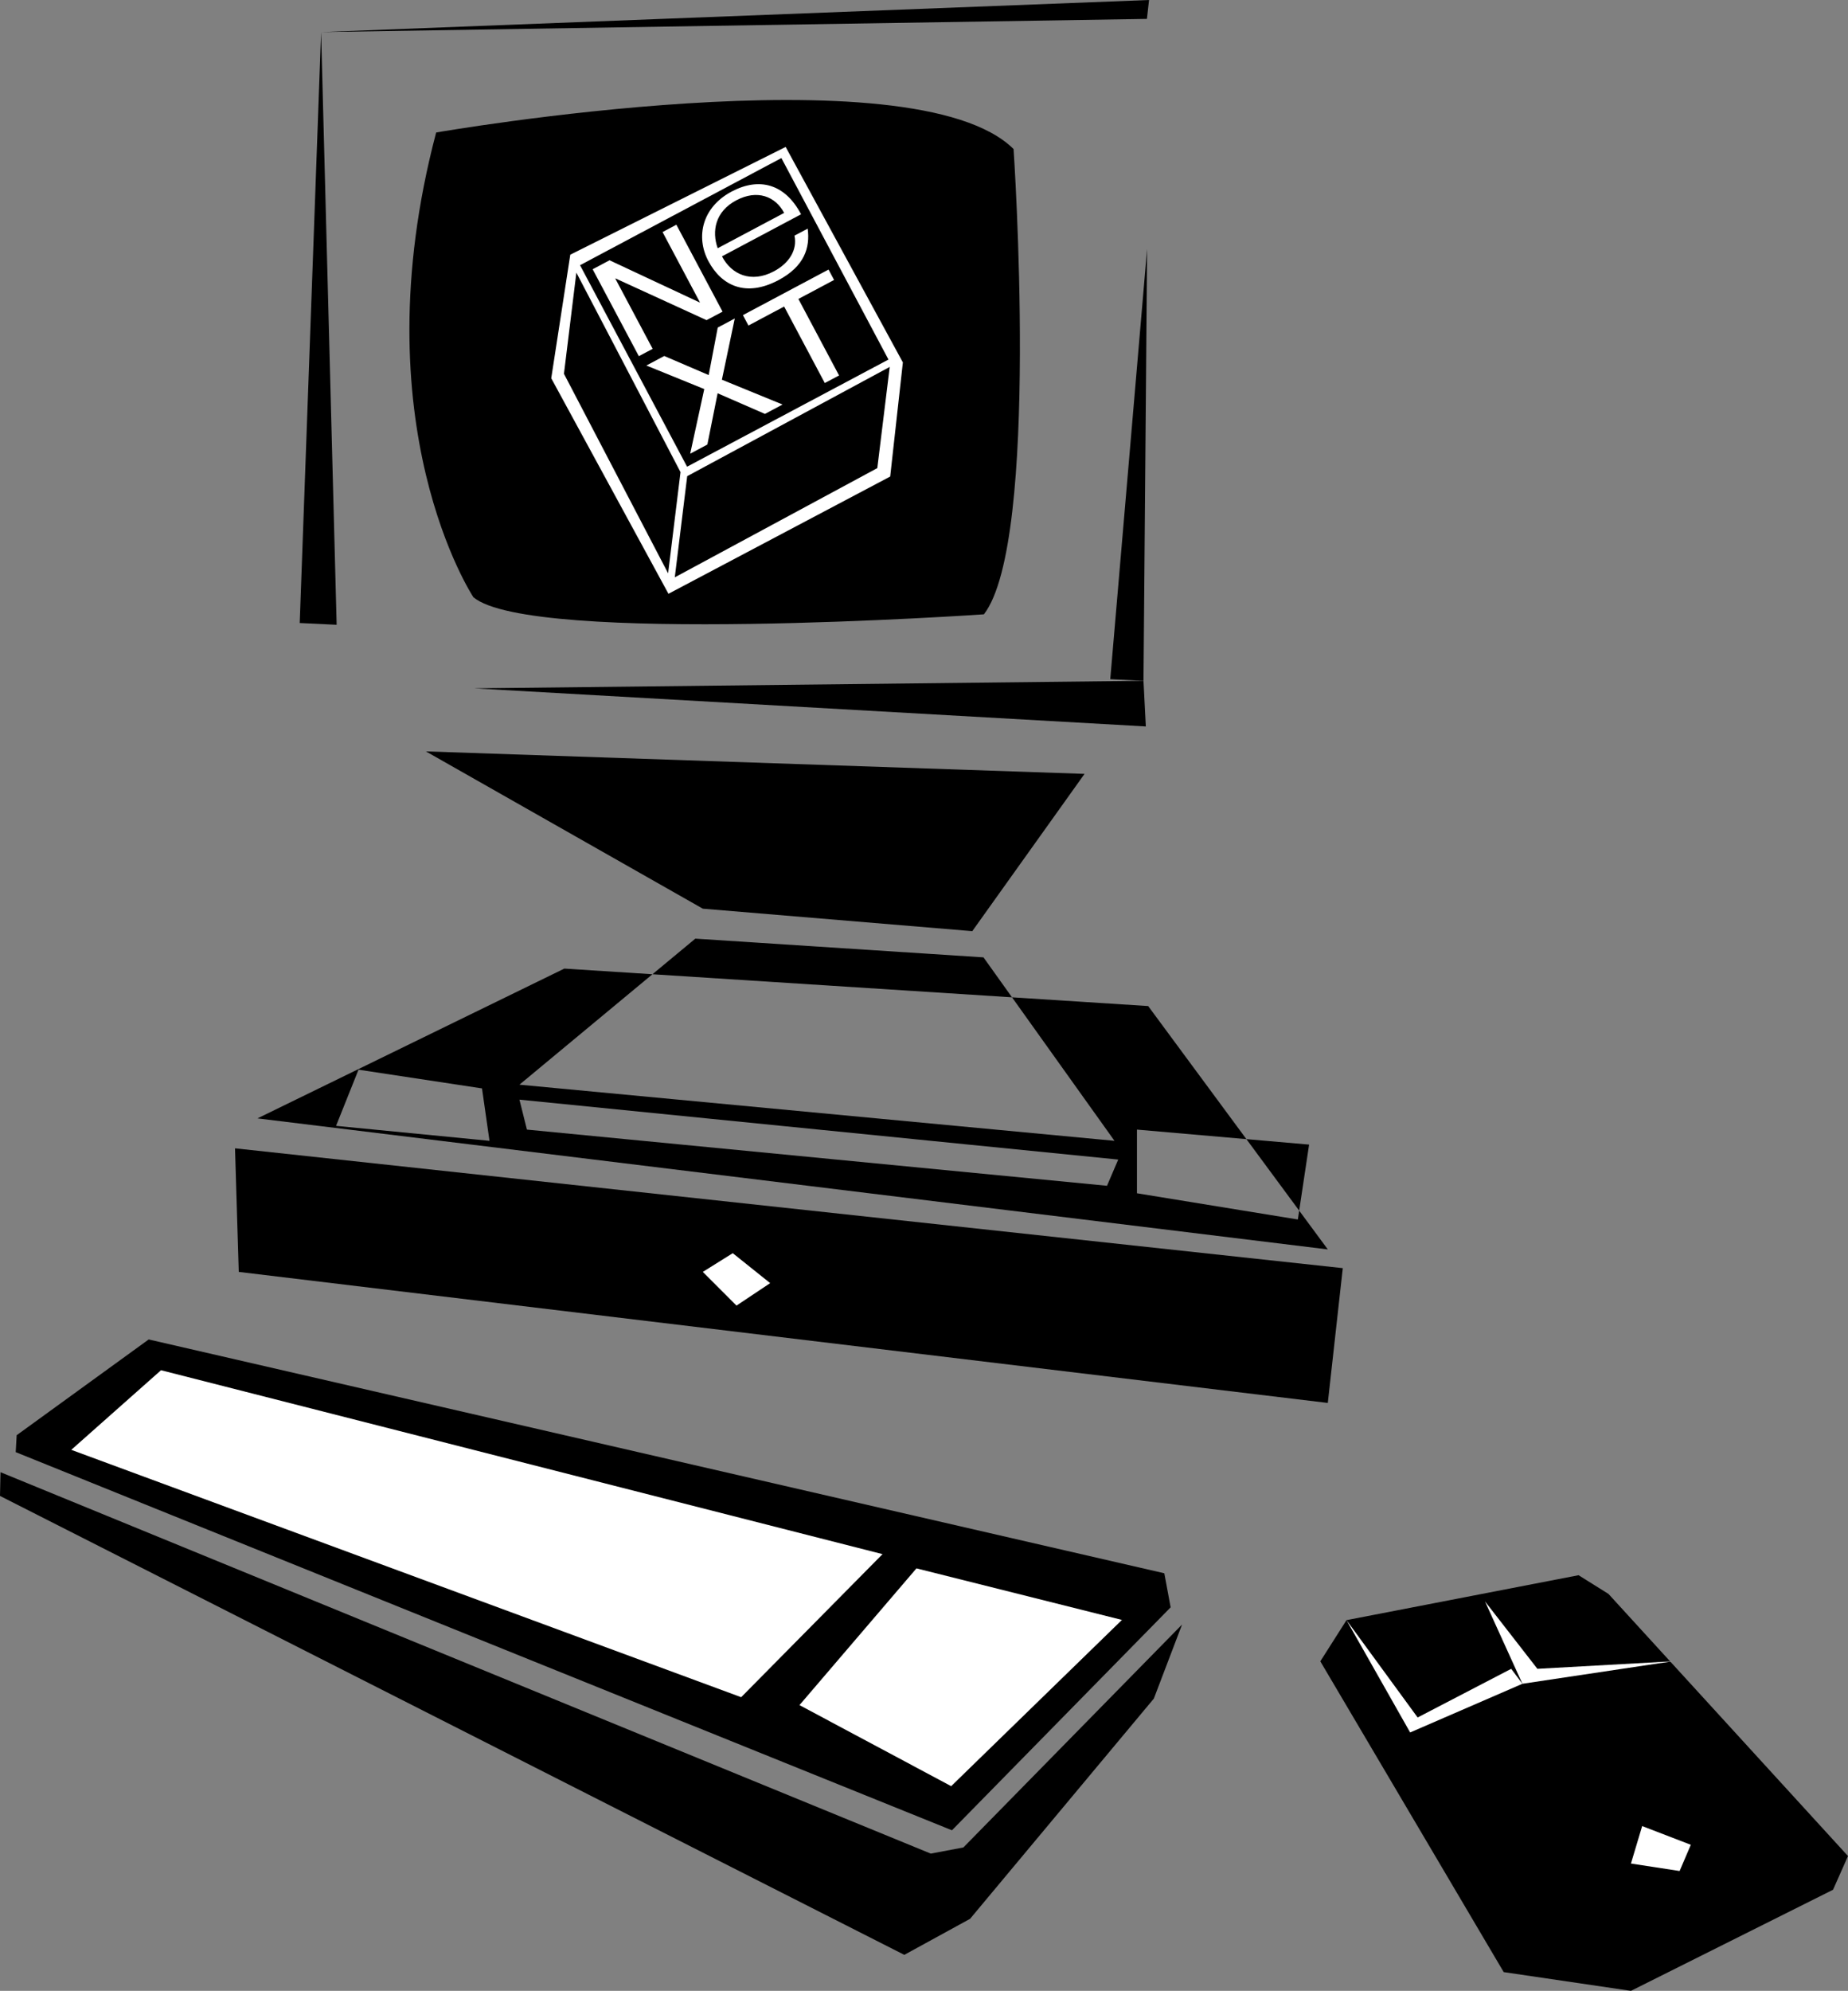
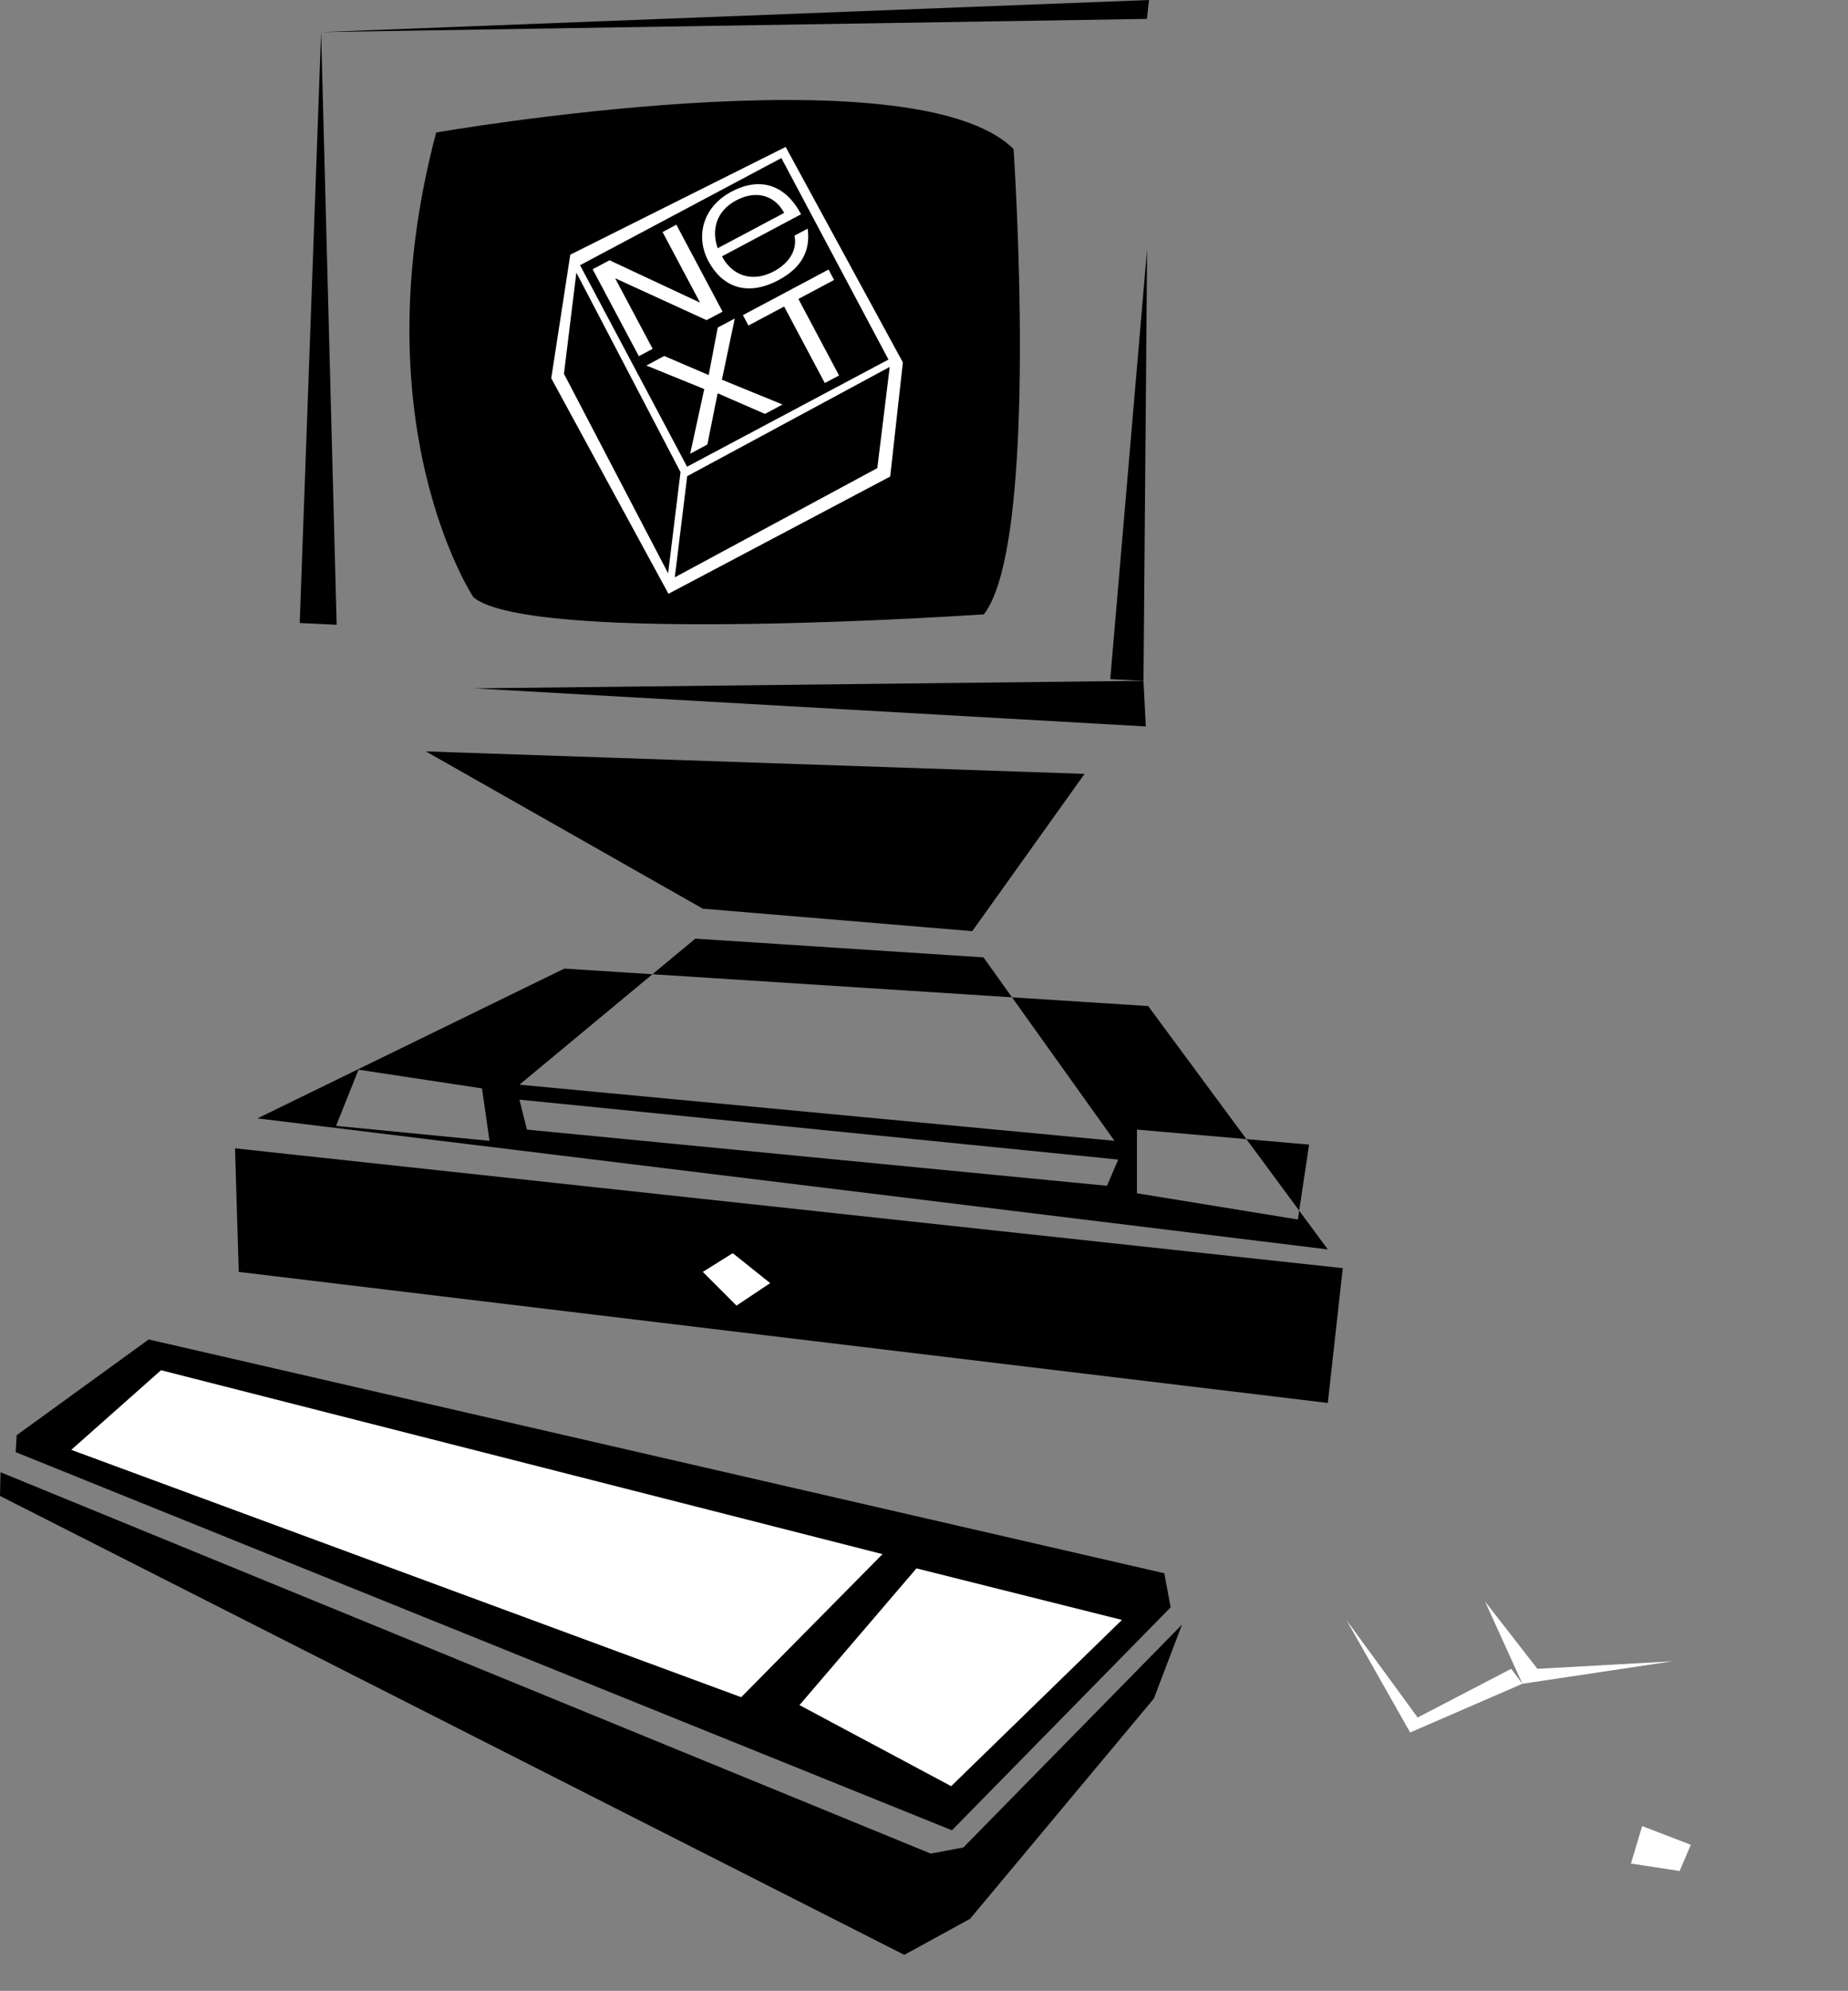
<svg xmlns="http://www.w3.org/2000/svg" width="322.615" height="347.365" viewBox="0 0 241.961 260.523">
  <rect x="0" y="0" width="241.961" height="260.523" fill="#808080" stroke="none" />
  <path style="fill:#000;fill-opacity:1;fill-rule:nonzero;stroke:none" d="m203.79 414.008.491 16.172 142.59 17.148 1.961-17.64-145.043-15.68m8.473-68.742 2.8-77.329 2.036 77.56zm2.801-77.328 108.402-4.2-.277 2.473zm108.147 28.367-4.823 56.312 4.351.211zm0 0" transform="translate(-173.02 -263.738)" />
  <path style="fill:#000;fill-opacity:1;fill-rule:nonzero;stroke:none" d="m322.738 352.828.305 5.973-87.914-4.985zm-92.613-71.75s62.473-10.883 75.602 2.164c0 0 3.507 51.313-3.883 60.887 0 0-59.281 4.09-66.84-2.234 0 0-14.984-22.575-4.879-60.817m-1.344 80.988 36.258 20.582 35.281 2.942 14.7-20.582-86.239-2.942M206.73 410.09l40.18-19.602 76.442 4.903 23.52 31.847zm57.329-23.52-23.028 19.11 77.91 7.347-17.152-24.007zm-27.93 19.598-16.168-2.45-2.941 7.352 20.09 1.957zm85.754 5.39v8.333l21.066 3.43 1.473-9.801zm-80.852-3.917.98 3.918 75.95 7.351 1.469-3.43-78.399-7.84m-48.543 31.38 132.977 30.597.828 4.457-28.633 29.176-122.582-49.484.125-2.215 17.285-12.531" transform="translate(-173.02 -263.738)" />
  <path style="fill:#000;fill-opacity:1;fill-rule:nonzero;stroke:none" d="m173.086 456.39-.066 3.106 118.402 60.055 8.61-4.715 24.062-28.82 3.695-9.692-28.633 29.172-4.27.805-121.8-49.91" transform="translate(-173.02 -263.738)" />
  <path style="fill:#fff;fill-opacity:1;fill-rule:nonzero;stroke:none" d="m194.102 443.047-11.75 10.418 87.71 32.37 18.508-18.722-94.468-24.066m98.91 25.93-15.317 17.894 19.864 10.606 22.359-21.754-26.906-6.746" transform="translate(-173.02 -263.738)" />
-   <path style="fill:#000;fill-opacity:1;fill-rule:nonzero;stroke:none" d="m349.32 475.75-3.43 5.39 24.012 40.669 16.66 2.453 26.461-13.23 1.957-4.41-31.359-34.302-3.918-2.449-30.383 5.879" transform="translate(-173.02 -263.738)" />
  <path style="fill:#fff;fill-opacity:1;fill-rule:nonzero;stroke:none" d="m367.453 473.3 4.899 10.778 19.601-2.937-17.64.98-6.86-8.82" transform="translate(-173.02 -263.738)" />
  <path style="fill:#fff;fill-opacity:1;fill-rule:nonzero;stroke:none" d="m372.352 484.078-14.7 6.371-8.332-14.699 9.313 12.738 12.25-6.367m17.148 20.579-1.469 4.902 6.372.976 1.468-3.43-6.37-2.449M268.96 427.73l-3.92 2.45 4.41 4.41 4.41-2.942-4.9-3.918m-21.272-130.664 28.199-14.101 15.347 28.2-1.66 14.933-29.031 15.343-15.348-28.203 2.493-16.172" transform="translate(-173.02 -263.738)" />
  <path style="fill:#000;fill-opacity:1;fill-rule:nonzero;stroke:none" d="m275.328 284.422-26.363 14.02 14.015 26.367 26.368-14.02-14.02-26.367m-14.832 54.34 1.625-13.242-13.637-26.106-1.625 13.238 13.637 26.11m29.016-27.008-1.625 13.242-26.516 14.293 1.625-13.238 26.516-14.297" transform="translate(-173.02 -263.738)" />
  <path style="fill:#fff;fill-opacity:1;fill-rule:nonzero;stroke:none" d="m259.77 294.105 1.808-.96 6.047 11.375-2.094 1.113-11.906-5.453-.04.02 4.888 9.187-1.809.96-6.047-11.374 2.211-1.176 11.79 5.515.038-.019-4.886-9.188m7.78 3.18c1.24 2.387 3.833 3.535 6.794 1.961 2.008-1.066 3.094-2.812 2.699-4.672l1.727-.914c.332 2.488-.418 4.926-3.817 6.735-4.273 2.27-7.457.753-9.183-2.489-1.704-3.203-.786-7.062 3.027-9.09 3.656-1.945 7.031-.992 9.105 2.965zm8.141-5.687c-1.14-2.145-3.507-3.114-6.285-1.637-2.73 1.453-3.215 4.02-2.418 6.262l8.703-4.625m-.207 25.078-2.308 1.226-6.196-2.699-1.343 6.707-2.25 1.2 1.843-8.458-7.582-3.082 2.344-1.246 5.817 2.496 1.187-6.218 2.23-1.188-1.687 8.012 7.945 3.25m-5.194-11.699 11.214-5.965.723 1.363-4.672 2.484 5.324 10.012-1.867.992-5.324-10.011-4.672 2.484-.727-1.36" transform="translate(-173.02 -263.738)" />
</svg>